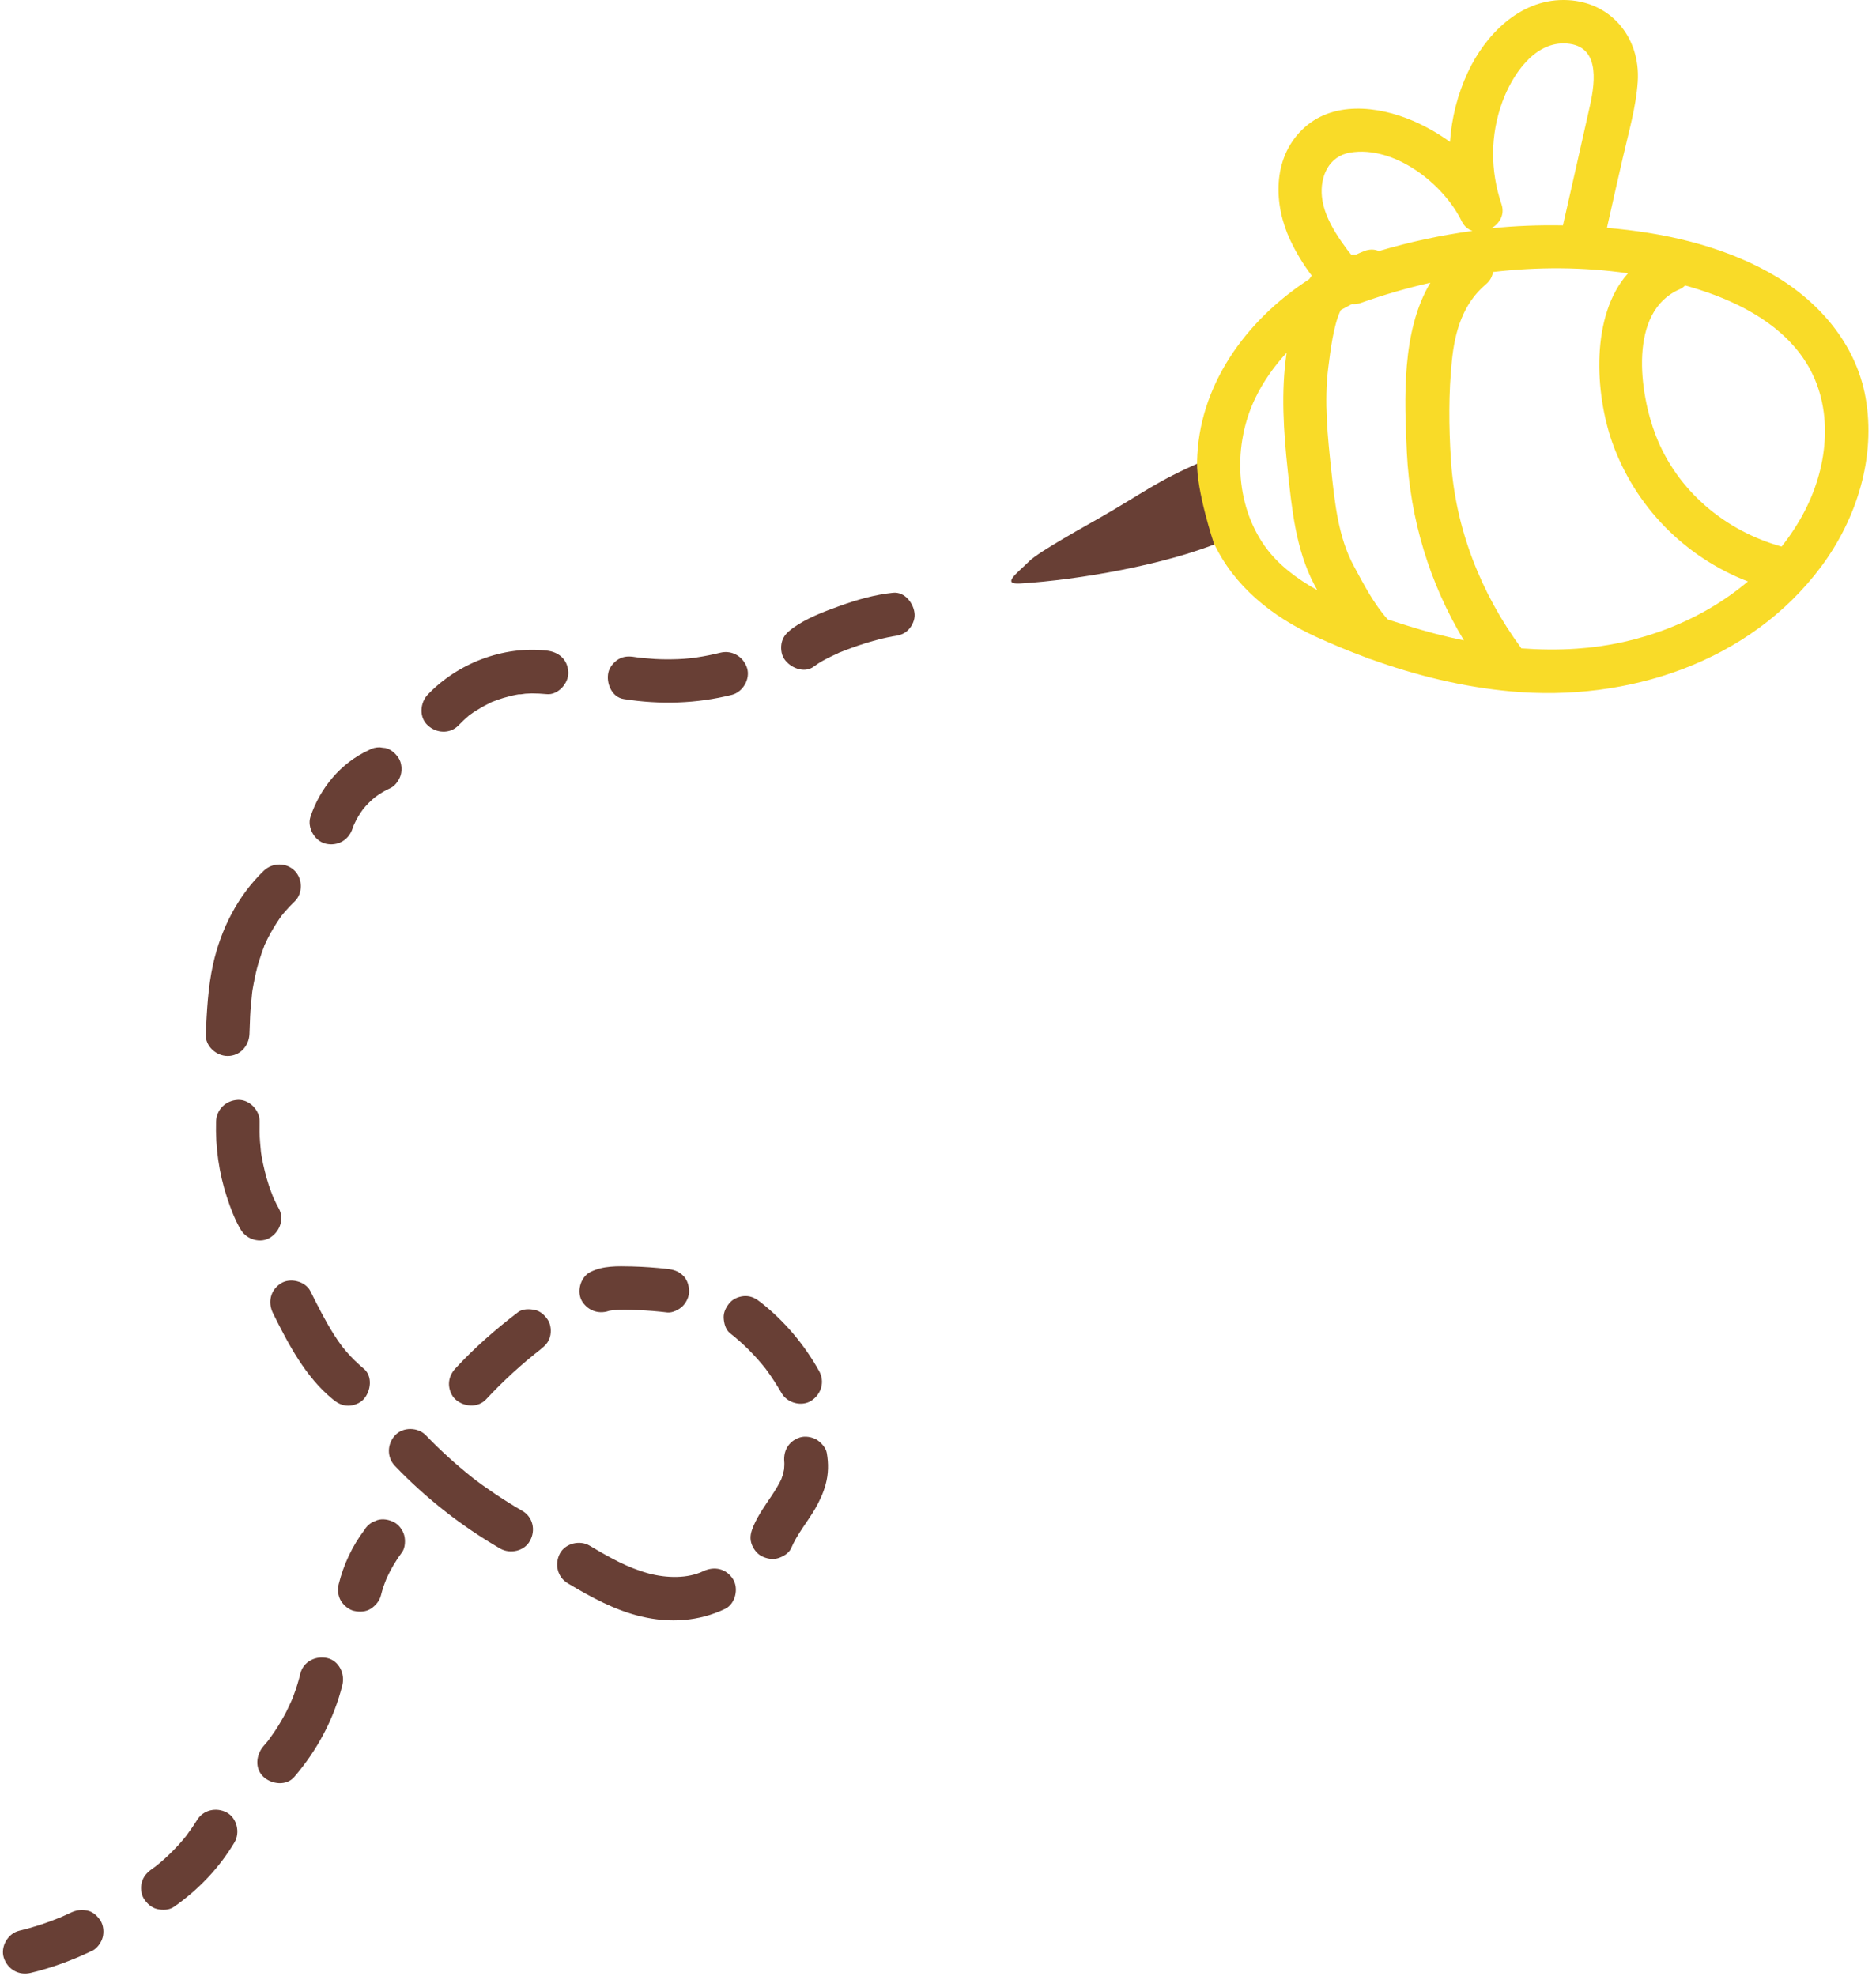
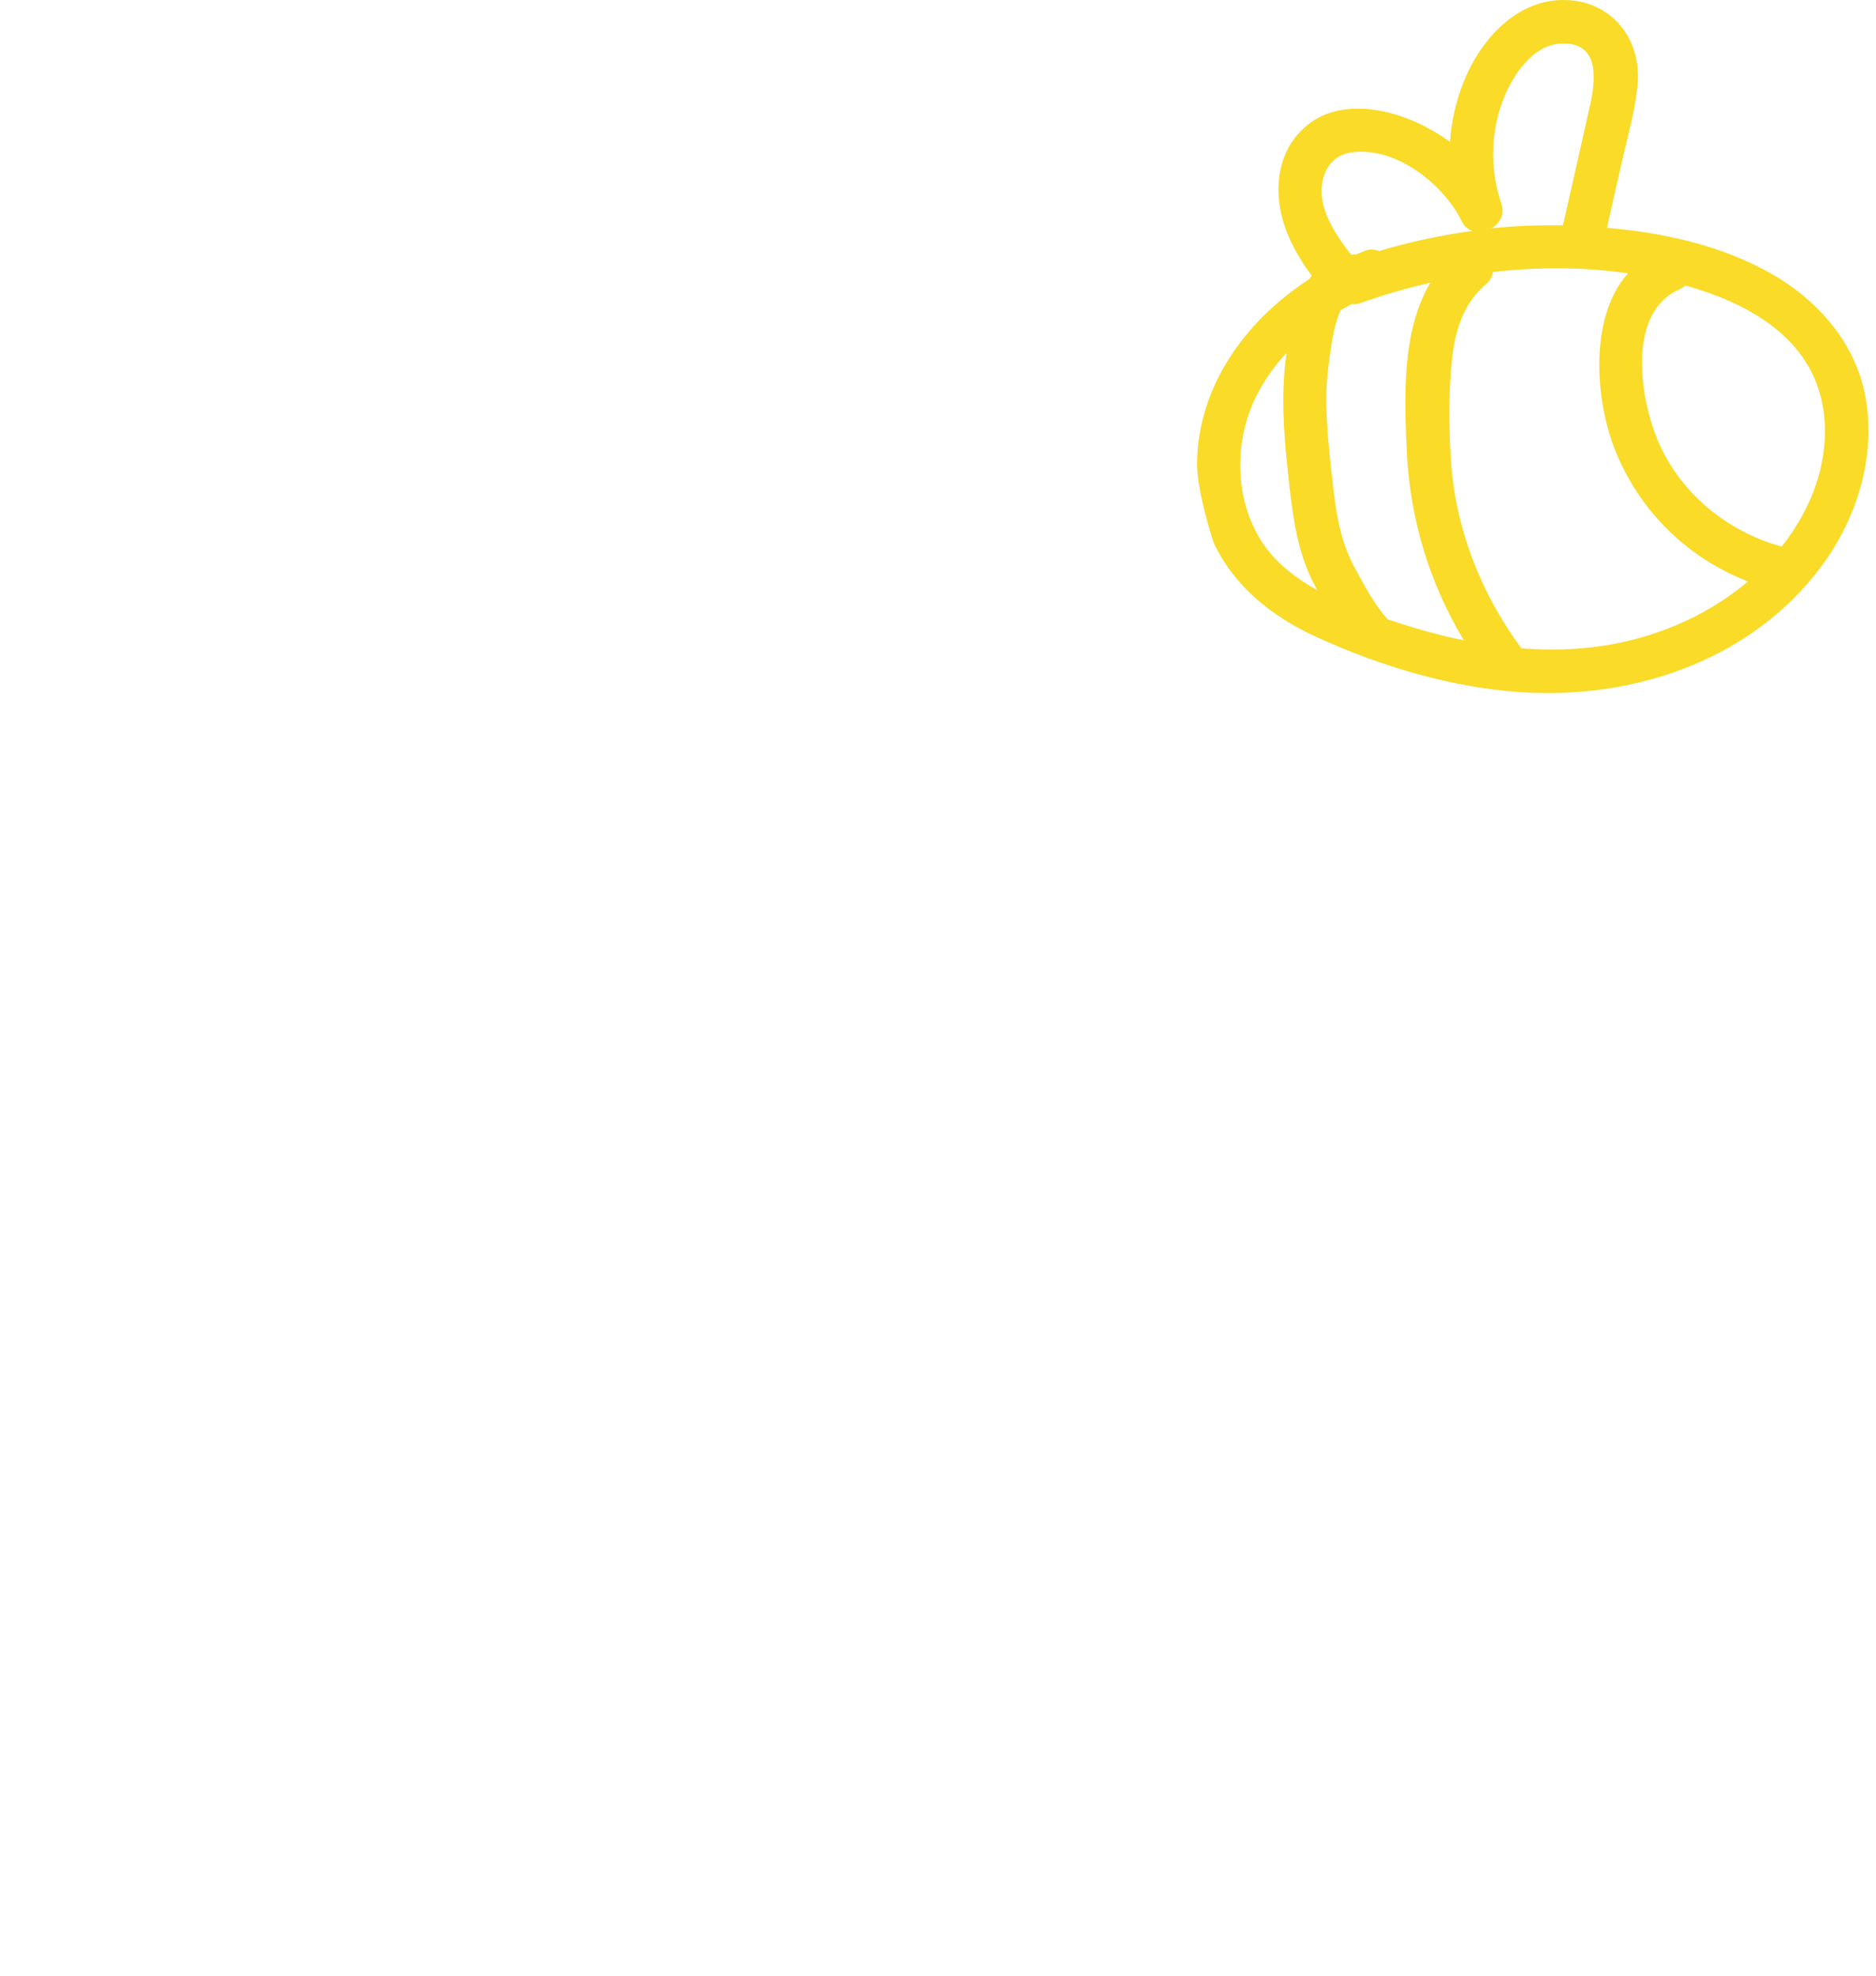
<svg xmlns="http://www.w3.org/2000/svg" height="272.1" preserveAspectRatio="xMidYMid meet" version="1.0" viewBox="-0.4 -0.0 258.4 272.1" width="258.4" zoomAndPan="magnify">
  <g id="change1_1">
-     <path d="M167.62,74.68c-7.5,3.08-19.34,5.18-27.48,5.68c-2.66,0.16-0.5-1.36,1.26-3.1c1.32-1.3,8.18-5.08,9.78-6 c6-3.44,7.68-4.96,14.02-7.7L167.62,74.68z M122.6,81.64c-2.5,0.26-4.9,0.94-7.24,1.78c-2.28,0.82-4.72,1.72-6.68,3.18 c-0.66,0.5-1.16,0.98-1.38,1.8c-0.2,0.72-0.12,1.68,0.3,2.32c0.8,1.24,2.76,2.08,4.1,1.08c0.76-0.58,1.62-1.02,2.48-1.44 c0.24-0.12,0.5-0.22,0.74-0.34c0.08-0.04,0.18-0.08,0.26-0.12c-0.16,0.06-0.26,0.1,0.02-0.02c0.06-0.02,0.12-0.06,0.18-0.08 c-0.04,0.04-0.1,0.06-0.16,0.08c0.58-0.24,1.14-0.46,1.72-0.66c1.1-0.4,2.22-0.76,3.36-1.06c0.52-0.14,1.04-0.28,1.56-0.38 c0.22-0.04,0.44-0.08,0.66-0.12c-0.14,0.02-0.22,0.02,0.06-0.02c0.82-0.1,1.52-0.28,2.12-0.88c0.52-0.52,0.92-1.38,0.88-2.12 C125.52,83.18,124.26,81.46,122.6,81.64z M122.56,87.66c0.02,0,0.1-0.02,0.16-0.02c-0.06,0-0.14,0.02-0.18,0.02 C122.54,87.66,122.54,87.66,122.56,87.66z M122.92,87.6c-0.02,0.02-0.1,0.02-0.18,0.04C122.8,87.64,122.88,87.62,122.92,87.6z M85.54,96.28c4.96,0.78,9.96,0.64,14.86-0.58c1.52-0.38,2.58-2.18,2.1-3.7c-0.52-1.58-2.06-2.5-3.7-2.1 c-1.06,0.26-2.14,0.48-3.22,0.64c-0.02,0.02-0.04,0.02-0.06,0.02c-0.04,0.02-0.08,0.02-0.14,0.02c-0.26,0.02-0.5,0.06-0.76,0.08 c-0.54,0.06-1.1,0.1-1.64,0.12c-1.06,0.04-2.1,0.04-3.16-0.02c-0.52-0.04-1.02-0.08-1.52-0.12c-0.26-0.02-0.5-0.06-0.76-0.08 c-0.14-0.02-0.3-0.04-0.44-0.06c-0.84-0.14-1.58-0.14-2.32,0.3c-0.62,0.38-1.22,1.08-1.38,1.8C83.06,94.04,83.84,96.04,85.54,96.28z M62.74,99.92c0.44-0.46,0.9-0.9,1.38-1.3c0.02-0.02,0.04-0.04,0.08-0.08c0.06-0.06,0.16-0.12,0.2-0.14 c0.24-0.18,0.48-0.34,0.74-0.5c0.54-0.34,1.08-0.66,1.66-0.94c0.06-0.02,0.36-0.2,0.58-0.3c-0.08,0.04-0.08,0.04,0.14-0.04 c0.18-0.06,0.34-0.14,0.52-0.2c0.56-0.2,1.14-0.38,1.72-0.52c0.3-0.08,0.58-0.14,0.88-0.2c0.14-0.02,0.3-0.06,0.44-0.08 c0.02,0.01,0.05,0.01,0.08,0.01c0.2,0.02,0.66-0.09,0.8-0.09c0.3-0.02,0.6-0.02,0.9-0.04c0.68,0,1.34,0.04,2.02,0.1 c1.56,0.18,3.06-1.5,3-3c-0.08-1.78-1.32-2.82-3-3c-5.98-0.66-12.22,1.74-16.36,6.06c-1.08,1.14-1.22,3.14,0,4.24 C59.68,101,61.58,101.12,62.74,99.92z M30.96,145.44c1.7,0,2.92-1.38,3-3c0.06-1.08,0.06-2.18,0.14-3.28 c0.06-0.8,0.16-1.58,0.22-2.36c0.02-0.22,0.06-0.46,0.1-0.68c0.08-0.48,0.18-0.96,0.28-1.44c0.18-0.92,0.42-1.84,0.72-2.74 c0.16-0.52,0.34-1.04,0.54-1.54c0.02-0.1,0.04-0.14,0.06-0.18c0.02-0.04,0.02-0.08,0.06-0.14c0.12-0.26,0.24-0.5,0.36-0.76 c0.48-0.94,1.02-1.86,1.62-2.74c0,0,0.28-0.4,0.32-0.46c0.16-0.2,0.32-0.4,0.5-0.6c0.42-0.48,0.84-0.92,1.3-1.36 c1.16-1.12,1.12-3.12,0-4.24c-1.16-1.16-3.06-1.12-4.24,0c-3.6,3.46-5.92,8.06-7,12.92c-0.7,3.18-0.84,6.36-1,9.6 C27.86,144.06,29.36,145.44,30.96,145.44z M36.86,170.42c1.36-0.88,1.94-2.66,1.08-4.1c-0.18-0.3-0.32-0.62-0.48-0.94 c-0.08-0.18-0.16-0.34-0.24-0.52c-0.2-0.52-0.4-1.04-0.58-1.56c-0.42-1.3-0.76-2.66-1-4.02c-0.04-0.22-0.06-0.42-0.1-0.62 c0,0,0,0,0-0.02v-0.02c-0.04-0.44-0.08-0.88-0.12-1.32c-0.08-0.94-0.08-1.88-0.06-2.82c0.04-1.56-1.42-3.08-3-3 c-1.66,0.08-2.94,1.32-3,3c-0.1,3.5,0.4,7.08,1.5,10.42c0.5,1.52,1.08,3.08,1.9,4.46C33.56,170.72,35.5,171.32,36.86,170.42z M38.28,176.76c-1.44,0.92-1.82,2.6-1.08,4.1c2.14,4.3,4.46,8.76,8.24,11.86c0.64,0.52,1.28,0.88,2.12,0.88 c0.74,0,1.62-0.32,2.12-0.88c1-1.1,1.3-3.18,0-4.24c-0.86-0.72-1.66-1.5-2.38-2.34c-0.16-0.18-0.32-0.38-0.48-0.58 c-0.06-0.08-0.14-0.18-0.2-0.26c-0.36-0.48-0.68-0.96-1-1.46c-1.22-1.92-2.24-3.96-3.26-6C41.66,176.44,39.54,175.94,38.28,176.76z M71.56,208.1c-1.24-0.72-2.46-1.48-3.66-2.28c-0.62-0.42-1.22-0.84-1.82-1.26c-0.3-0.22-0.6-0.44-0.9-0.66 c-0.1-0.08-0.18-0.14-0.28-0.22c-0.04-0.04-0.1-0.08-0.18-0.14c-2.28-1.8-4.44-3.76-6.46-5.86c-1.08-1.14-3.16-1.18-4.24,0 c-1.12,1.22-1.16,3.04,0,4.24c4.26,4.44,9.16,8.28,14.48,11.36c1.36,0.78,3.34,0.36,4.1-1.08C73.4,210.78,73.02,208.94,71.56,208.1z M96.46,216.4c-2.14,1.02-5,0.98-7.54,0.3c-2.92-0.8-5.34-2.18-8.1-3.82c-1.34-0.8-3.34-0.34-4.1,1.08 c-0.76,1.44-0.36,3.24,1.08,4.1c3.18,1.9,6.54,3.74,10.16,4.58c3.9,0.92,7.88,0.68,11.52-1.06c1.42-0.68,1.9-2.82,1.08-4.1 C99.62,216.02,97.98,215.68,96.46,216.4z M112.08,198.28c-0.66-0.38-1.6-0.54-2.32-0.3c-1.64,0.54-2.36,2-2.1,3.62 c0-0.12-0.02-0.24-0.04-0.36c0.04,0.38,0,0.74-0.02,1.12c-0.06,0.28-0.12,0.56-0.2,0.84c-0.04,0.14-0.12,0.3-0.16,0.46 c0,0.02-0.02,0.04-0.02,0.06c-0.36,0.76-0.82,1.5-1.28,2.2c-0.92,1.38-1.9,2.72-2.56,4.26c-0.32,0.78-0.54,1.48-0.3,2.32 c0.2,0.7,0.74,1.46,1.38,1.8c0.7,0.36,1.54,0.54,2.32,0.3c0.7-0.22,1.5-0.68,1.8-1.38c0.82-1.94,2.2-3.56,3.26-5.36 c0.62-1.06,1.16-2.22,1.48-3.4c0.4-1.46,0.42-2.88,0.16-4.36C113.36,199.4,112.7,198.66,112.08,198.28z M107.24,191.84 c0.76,1.38,2.76,1.94,4.1,1.08c1.4-0.9,1.9-2.64,1.08-4.1c-2.02-3.62-4.76-6.88-8.02-9.44c-0.66-0.52-1.26-0.88-2.12-0.88 c-0.74,0-1.62,0.32-2.12,0.88c-0.52,0.58-0.92,1.32-0.88,2.12c0.04,0.74,0.26,1.64,0.88,2.12c1.84,1.44,3.48,3.1,4.92,4.92 C105.86,189.6,106.58,190.7,107.24,191.84z M83.7,180.46c0.02,0,0.02,0,0.04,0c-0.08,0.04-0.14,0.06-0.22,0.1 c0.14-0.04,0.26-0.06,0.4-0.1c1.16-0.1,2.36-0.06,3.5-0.02c1.38,0.04,2.74,0.16,4.1,0.32c0.72,0.08,1.64-0.4,2.12-0.88 c0.52-0.52,0.92-1.38,0.88-2.12c-0.04-0.78-0.28-1.58-0.88-2.12c-0.62-0.58-1.28-0.78-2.12-0.88c-1.64-0.18-3.26-0.3-4.92-0.34 c-1.94-0.04-3.94-0.12-5.7,0.78c-1.4,0.72-1.92,2.8-1.08,4.1C80.72,180.64,82.28,181.06,83.7,180.46z M73.28,180.42 c-0.74-0.16-1.7-0.18-2.32,0.3c-3.1,2.36-6,4.9-8.64,7.76c-0.54,0.58-0.88,1.32-0.88,2.12c0,0.74,0.32,1.62,0.88,2.12 c1.16,1.06,3.1,1.22,4.24,0c2.36-2.54,4.94-4.9,7.68-7.02c-0.08,0.06-0.14,0.1-0.22,0.16c0.64-0.48,1.12-0.96,1.34-1.76 c0.2-0.72,0.12-1.68-0.3-2.32S74.04,180.58,73.28,180.42z M53.9,209.66c-0.7-0.36-1.54-0.54-2.32-0.3c-0.24,0.1-0.48,0.2-0.72,0.3 c-0.46,0.28-0.82,0.62-1.08,1.08c-1.66,2.18-2.86,4.76-3.52,7.42c-0.2,0.78-0.1,1.64,0.3,2.32c0.38,0.62,1.08,1.22,1.8,1.38 c0.78,0.18,1.64,0.14,2.32-0.3c0.64-0.42,1.18-1.04,1.38-1.8c0.2-0.82,0.48-1.62,0.8-2.4c0.58-1.26,1.28-2.46,2.12-3.58 c0.44-0.58,0.48-1.66,0.3-2.32C55.1,210.76,54.56,210.02,53.9,209.66z M44.68,228.36c-1.56-0.36-3.28,0.46-3.7,2.1 c-0.24,1-0.54,1.98-0.9,2.94c-0.08,0.24-0.18,0.48-0.28,0.72c0,0.02,0,0.02-0.02,0.04c-0.02,0.04-0.04,0.08-0.06,0.14 c-0.22,0.5-0.46,0.98-0.7,1.48c-0.48,0.92-1,1.8-1.56,2.64c-0.28,0.42-0.58,0.82-0.86,1.22c-0.04,0.06-0.1,0.12-0.14,0.18 c-0.18,0.22-0.36,0.44-0.56,0.66c-1.02,1.18-1.26,3.08,0,4.24c1.12,1.04,3.16,1.28,4.24,0c3.14-3.66,5.46-7.96,6.62-12.66 C47.14,230.52,46.28,228.72,44.68,228.36z M30.82,249.62c-1.44-0.76-3.24-0.36-4.1,1.08c-0.46,0.74-0.96,1.46-1.48,2.16 c-1.22,1.52-2.6,2.9-4.12,4.12c-0.2,0.14-0.4,0.3-0.6,0.44c-0.66,0.46-1.16,1.02-1.38,1.8c-0.2,0.72-0.12,1.68,0.3,2.32 s1.04,1.2,1.8,1.38c0.76,0.18,1.66,0.16,2.32-0.3c3.38-2.36,6.22-5.34,8.34-8.88C32.7,252.38,32.24,250.38,30.82,249.62z M11.64,263.14c-0.84-0.18-1.56-0.06-2.32,0.3c-0.48,0.22-0.94,0.44-1.42,0.64c-1.84,0.76-3.74,1.38-5.68,1.84 c-1.54,0.38-2.58,2.2-2.1,3.7c0.52,1.6,2.06,2.5,3.7,2.1c2.96-0.7,5.8-1.76,8.54-3.08c0.64-0.32,1.2-1.12,1.38-1.8 c0.2-0.72,0.12-1.68-0.3-2.32S12.42,263.3,11.64,263.14z M44.46,116.2c1.66,0.38,3.18-0.5,3.7-2.1c0.06-0.16,0.12-0.32,0.18-0.48 c0.34-0.76,0.76-1.48,1.26-2.16c0.5-0.62,1.06-1.18,1.68-1.68c0.68-0.5,1.38-0.92,2.14-1.26c0.64-0.3,1.2-1.14,1.38-1.8 c0.2-0.72,0.12-1.68-0.3-2.32s-1.04-1.2-1.8-1.38c-0.26-0.02-0.54-0.06-0.8-0.1c-0.54,0-1.06,0.12-1.52,0.4 c-3.82,1.74-6.72,5.24-8.02,9.18C41.88,113.98,42.94,115.84,44.46,116.2z" fill="#683f35" />
-   </g>
+     </g>
  <g id="change2_1">
    <path d="M256.56,54.74c-1.36-7.62-6.74-13.6-13.36-17.26c-6.78-3.74-14.56-5.44-22.26-6.1c0.72-3.2,1.44-6.42,2.18-9.62 c0.78-3.44,1.82-6.94,2.06-10.48C225.6,5.06,221.32,0,214.96,0c-6.08-0.02-10.8,4.82-13.2,10c-1.4,3.02-2.22,6.26-2.44,9.54 c-1.58-1.14-3.3-2.12-5.1-2.9c-4.86-2.08-11.18-2.8-15.28,1.24c-4.1,4.02-3.92,10.32-1.62,15.2c0.76,1.62,1.78,3.34,2.96,4.88 c-0.12,0.16-0.24,0.34-0.36,0.5c-8.8,5.7-15.26,14.72-15.44,25.18c-0.08,4.02,2.3,11.14,2.3,11.14c2.8,5.94,7.96,10.12,14.12,12.94 c2.2,1,4.44,1.94,6.72,2.78c0.28,0.14,0.56,0.24,0.82,0.3c6.22,2.24,12.66,3.82,19.26,4.42c16.02,1.48,32.9-3.96,42.76-17.2 C255.36,71.44,258.02,62.92,256.56,54.74z M206.42,28.14c-1.56-4.62-1.58-9.54,0.14-14.18c1.3-3.5,4.2-8,8.4-7.98 c5,0.02,4.42,5.06,3.64,8.58c-1.22,5.5-2.48,10.98-3.72,16.48c-3.3-0.06-6.58,0.06-9.86,0.4C206.14,30.8,206.9,29.58,206.42,28.14z M173.8,75.2c-4.12-5.84-4.36-14-1.3-20.36c1.12-2.32,2.6-4.4,4.32-6.26c-0.8,5.38-0.42,10.9,0.16,16.3 c0.56,5.24,1.12,10.8,3.6,15.54c0.14,0.28,0.3,0.58,0.46,0.86C178.18,79.68,175.6,77.74,173.8,75.2z M185.56,21.02 c6.12-1.02,12.88,4.3,15.38,9.46c0.34,0.7,0.88,1.12,1.48,1.32c-4.36,0.6-8.68,1.52-12.9,2.78c-0.56-0.26-1.24-0.3-2.02,0 c-0.38,0.14-0.74,0.32-1.12,0.48c-0.22-0.02-0.44-0.02-0.66,0.02c-0.18-0.24-0.38-0.46-0.56-0.7c-0.58-0.78-1.14-1.58-1.64-2.4 c-0.9-1.5-1.66-3.12-1.84-4.88C181.4,24.34,182.6,21.52,185.56,21.02z M193.34,86.14c-0.84-0.26-1.7-0.54-2.58-0.82 c-1.9-2.08-3.34-4.88-4.66-7.32c-2.16-3.96-2.64-8.7-3.12-13.12c-0.5-4.66-1.02-9.62-0.42-14.28c0.28-2.14,0.68-5.8,1.72-7.9 c0.5-0.28,1.02-0.56,1.52-0.82c0.4,0.04,0.82,0,1.3-0.18c3.08-1.1,6.28-2.02,9.52-2.76c-4,6.66-3.58,16.04-3.24,23.38 c0.44,9.18,3.14,18.06,7.86,25.88C198.58,87.66,195.94,86.96,193.34,86.14z M216.8,89.34c-2.56,0.18-5.12,0.14-7.64-0.04 c-5.62-7.62-9.14-16.6-9.72-26.08c-0.28-4.46-0.32-9.06,0.14-13.52c0.4-4,1.5-7.86,4.68-10.54c0.62-0.52,0.9-1.12,0.98-1.7 c6.2-0.72,12.46-0.7,18.6,0.18c-5.2,5.84-4.54,16.54-2.18,23.26c3.14,8.88,10.04,15.84,18.7,19.18 C233.84,85.6,225.3,88.78,216.8,89.34z M248.48,69.78c-0.96,1.98-2.14,3.8-3.48,5.5c-7.78-2.16-14.4-7.7-17.34-15.32 c-2.22-5.74-3.86-17.08,3.34-20.14c0.28-0.12,0.5-0.3,0.7-0.5c0.28,0.08,0.58,0.14,0.86,0.24c5.78,1.7,11.86,4.62,15.4,9.74 C252.16,55.36,251.62,63.34,248.48,69.78z" fill="#f9db28" />
  </g>
</svg>